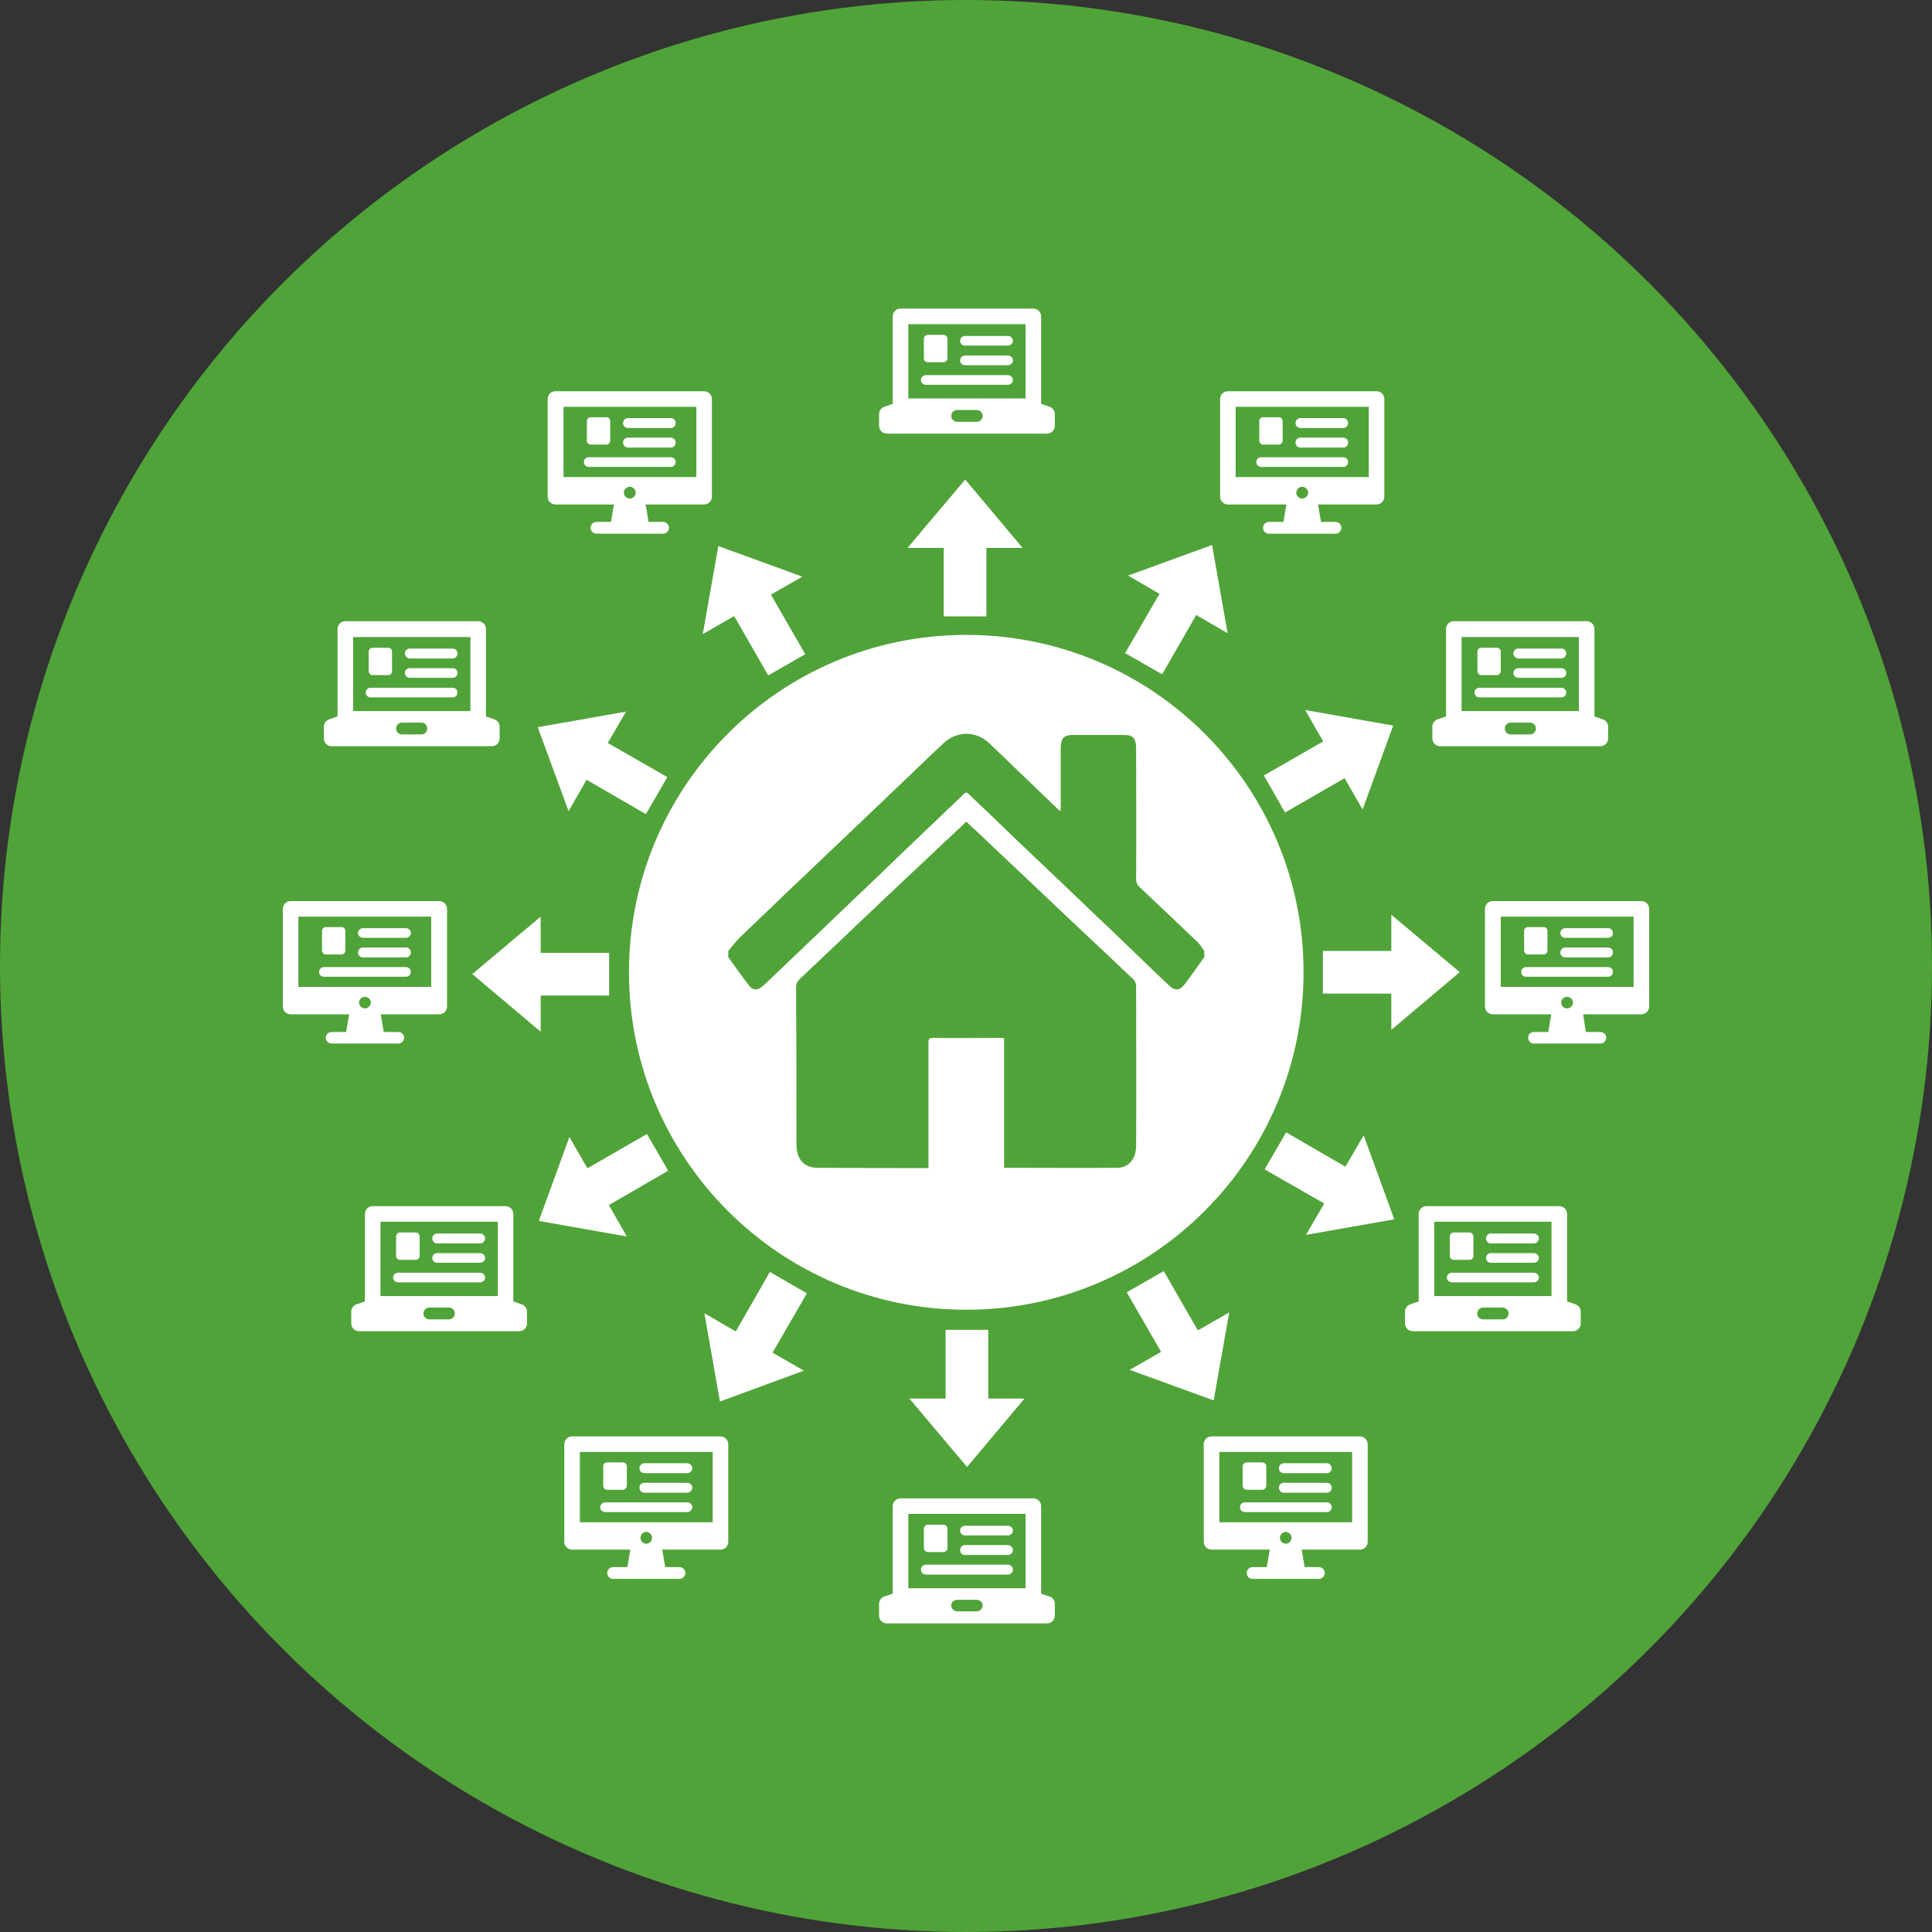
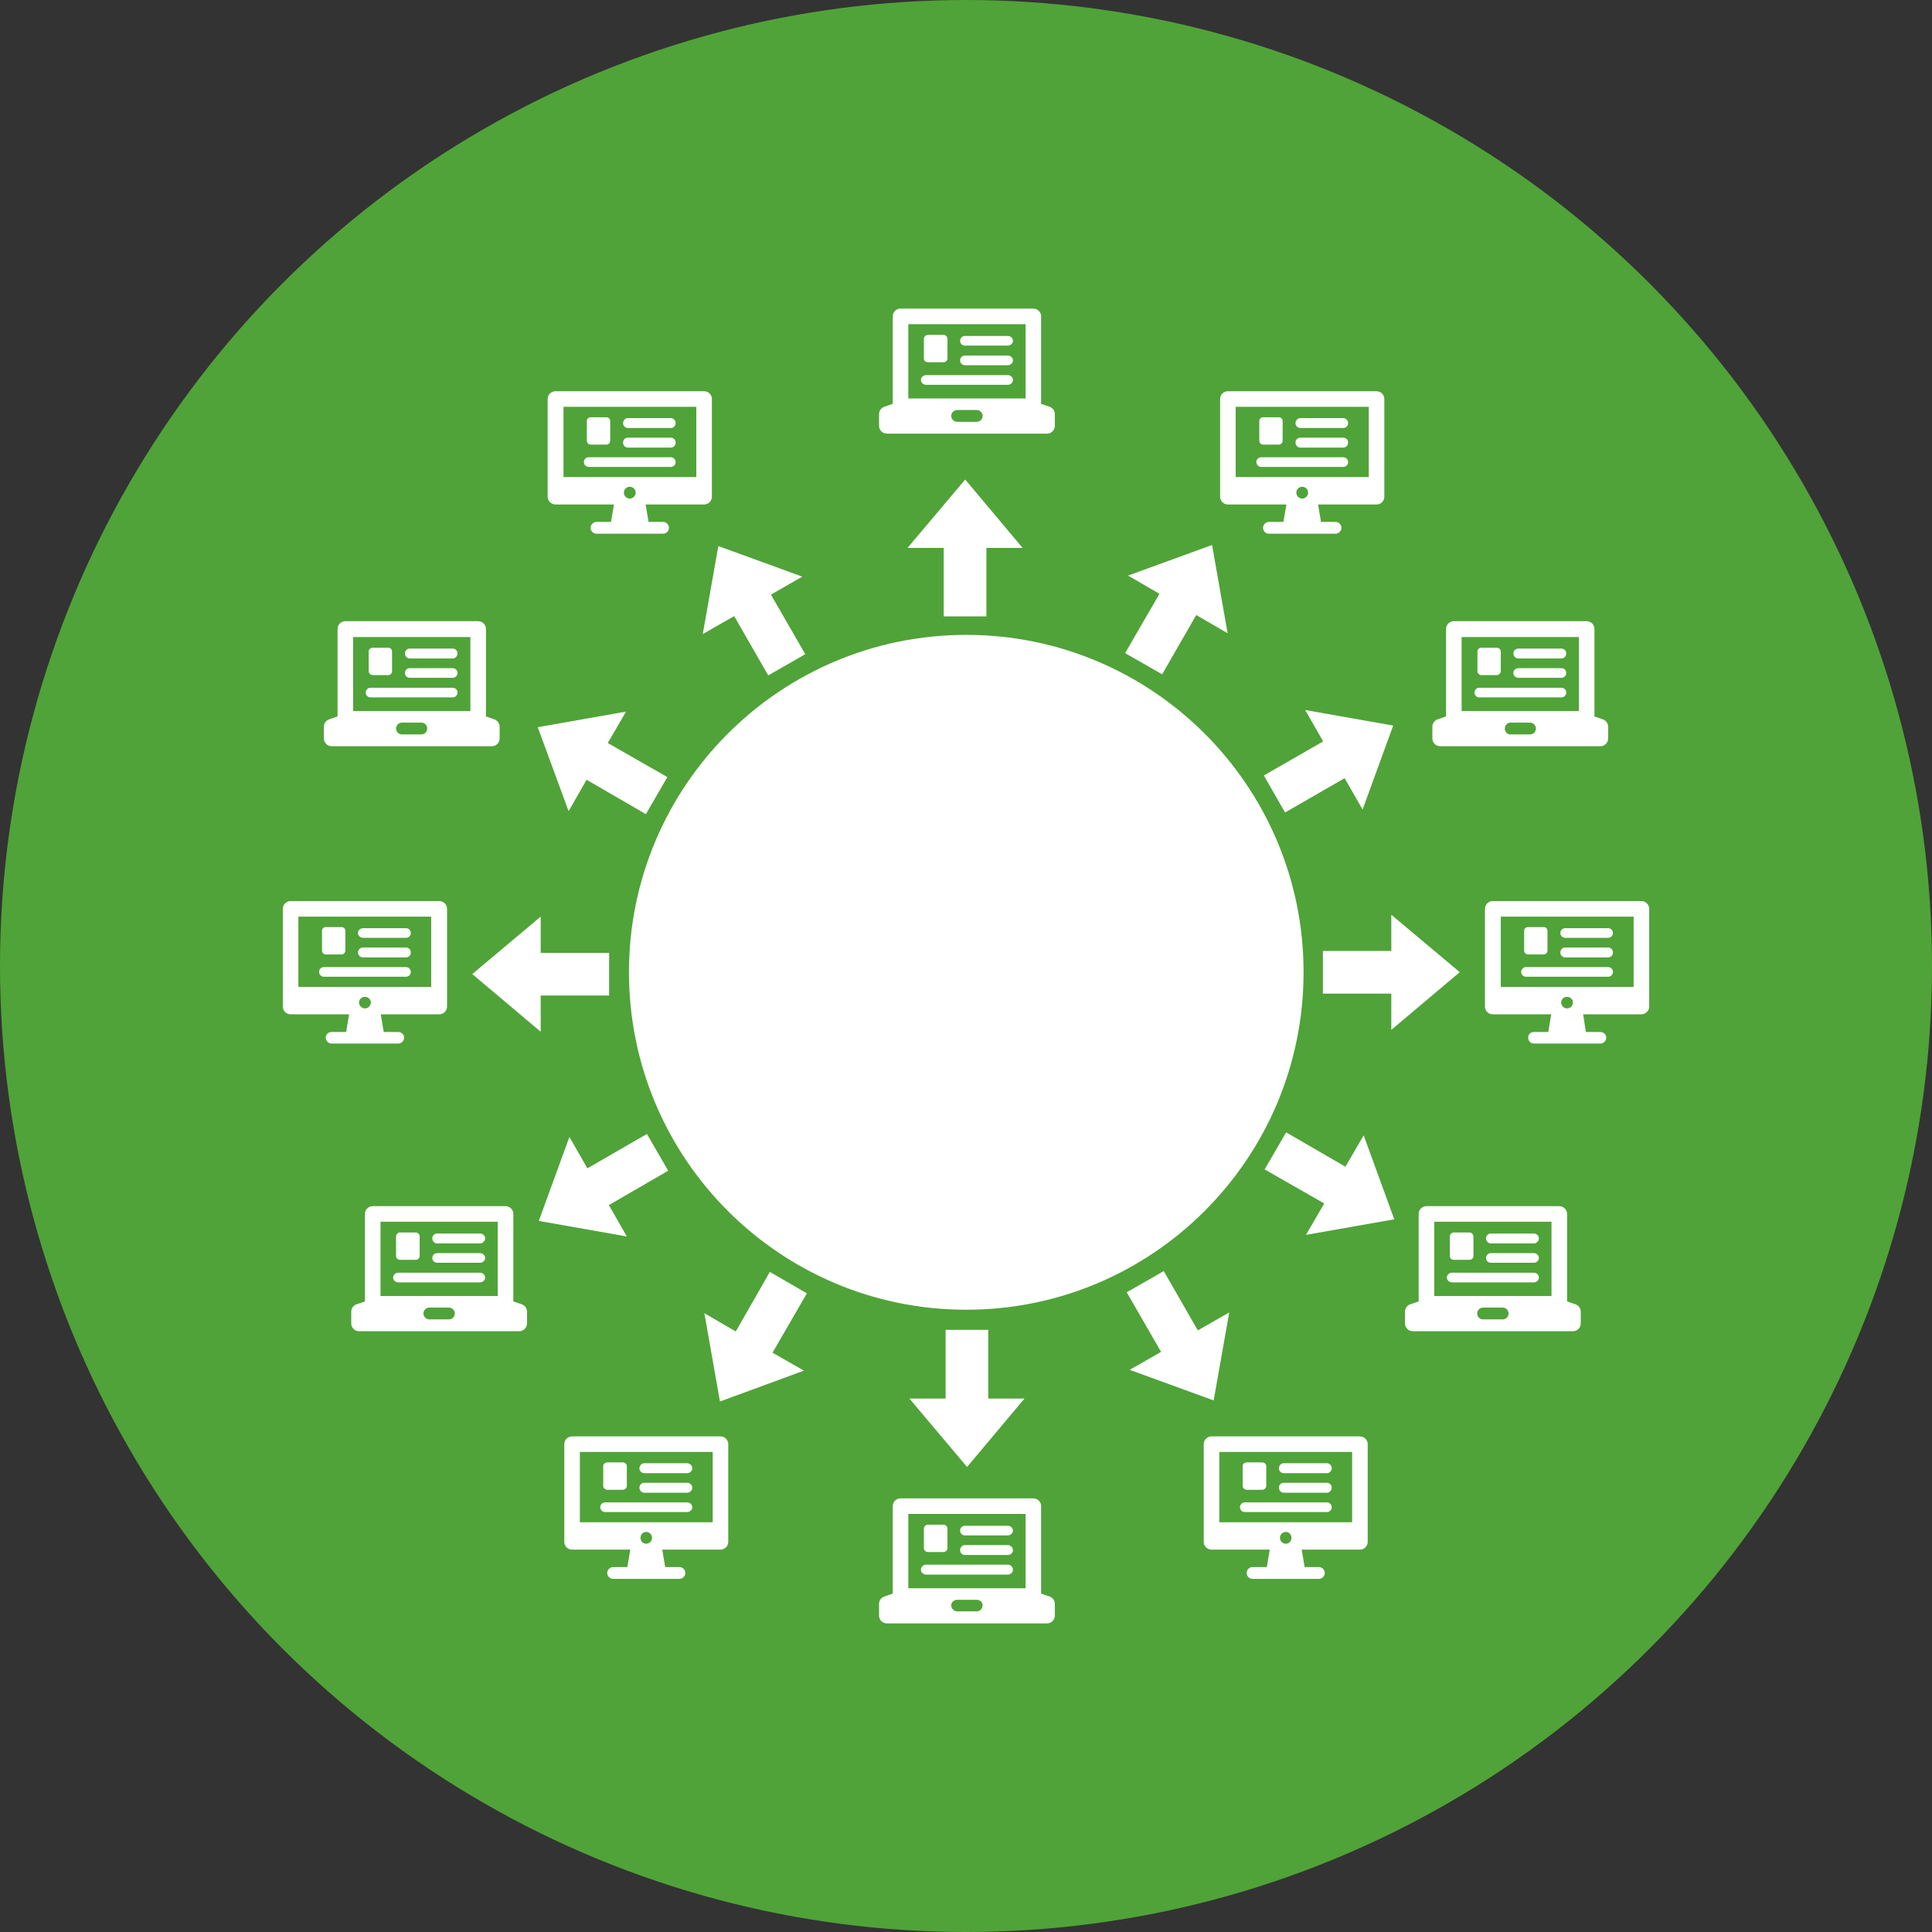
<svg xmlns="http://www.w3.org/2000/svg" xml:space="preserve" width="72px" height="72px" version="1.1" style="shape-rendering:geometricPrecision; text-rendering:geometricPrecision; image-rendering:optimizeQuality; fill-rule:evenodd; clip-rule:evenodd" viewBox="0 0 72 72">
  <rect x="0" y="0" width="72" height="72" fill="#333333" stroke="none" />
  <defs>
    <style type="text/css">

   

    .fil0 {fill:#50A338}

    .fil2 {fill:#50A338;fill-rule:nonzero}

    .fil1 {fill:white;fill-rule:nonzero}

   

  </style>
  </defs>
  <g id="Vrstva_x0020_1">
    <circle class="fil0" cx="36" cy="36" r="36" />
    <path class="fil1" d="M48.58 36.23c0,6.95 -5.63,12.58 -12.57,12.58 -6.94,0 -12.57,-5.63 -12.57,-12.58 0,-6.94 5.63,-12.57 12.57,-12.57 6.94,0 12.57,5.63 12.57,12.57z" />
-     <path class="fil2" d="M27.14 35.44c0.14,-0.17 0.28,-0.35 0.43,-0.5 1.11,-1.07 2.22,-2.13 3.34,-3.19 0.85,-0.81 1.7,-1.62 2.55,-2.43 0.57,-0.54 1.13,-1.09 1.7,-1.62 0.5,-0.47 1.21,-0.47 1.71,0 0.86,0.82 1.71,1.65 2.57,2.47 0.02,0.01 0.04,0.03 0.08,0.06 0.01,-0.08 0.01,-0.13 0.01,-0.19 0,-0.71 0,-1.42 0,-2.13 0,-0.4 0.11,-0.52 0.46,-0.52 0.64,0 1.27,0 1.91,0 0.33,0 0.44,0.13 0.44,0.51 0,1.61 0.01,3.23 0,4.85 0,0.13 0.04,0.22 0.12,0.3 0.73,0.69 1.46,1.38 2.18,2.07 0.09,0.09 0.16,0.21 0.24,0.32 0,0.07 0,0.15 0,0.23 -0.23,0.32 -0.46,0.65 -0.7,0.97 -0.2,0.28 -0.38,0.31 -0.63,0.07 -0.66,-0.62 -1.31,-1.26 -1.97,-1.89 -0.58,-0.55 -1.16,-1.1 -1.74,-1.66 -0.6,-0.57 -1.2,-1.14 -1.8,-1.71 -0.64,-0.62 -1.28,-1.23 -1.93,-1.85 -0.07,-0.08 -0.13,-0.08 -0.2,0 -0.59,0.56 -1.18,1.13 -1.77,1.69 -0.59,0.57 -1.17,1.12 -1.76,1.69 -0.59,0.56 -1.18,1.12 -1.77,1.69 -0.66,0.63 -1.32,1.26 -1.98,1.89 -0.08,0.07 -0.15,0.15 -0.23,0.21 -0.19,0.15 -0.36,0.14 -0.5,-0.06 -0.26,-0.34 -0.51,-0.69 -0.76,-1.04 0,-0.08 0,-0.16 0,-0.23z" />
-     <path class="fil2" d="M37.42 43.51c0,-1.61 0,-3.21 0,-4.82 -0.06,0 -0.11,-0.01 -0.16,-0.01 -0.83,0 -1.67,0.01 -2.5,0 -0.13,0 -0.16,0.04 -0.16,0.18 0,1.48 0,2.96 0,4.44 0,0.06 0,0.13 0,0.23 -0.07,0 -0.12,0 -0.17,0 -1.32,0 -2.64,0 -3.96,-0.01 -0.51,0 -0.79,-0.31 -0.79,-0.9 0,-1.94 0,-3.88 -0.01,-5.83 0,-0.14 0.05,-0.23 0.15,-0.32 0.97,-0.92 1.95,-1.84 2.92,-2.77 0.86,-0.81 1.72,-1.62 2.58,-2.43 0.23,-0.21 0.46,-0.43 0.69,-0.65 0.35,0.32 0.68,0.64 1.02,0.96 0.99,0.93 1.97,1.86 2.96,2.8 0.76,0.71 1.51,1.42 2.27,2.14 0.04,0.05 0.08,0.14 0.08,0.21 0,1.99 0.01,3.98 0,5.98 0,0.48 -0.29,0.81 -0.7,0.81 -1.38,0.01 -2.76,0 -4.14,0 -0.02,0 -0.04,0 -0.08,-0.01z" />
+     <path class="fil2" d="M27.14 35.44z" />
    <path class="fil1" d="M35.96 13.61l1.6 0c0.1,0 0.19,-0.08 0.19,-0.18 0,-0.1 -0.09,-0.18 -0.19,-0.18l-1.6 0c-0.1,0 -0.18,0.08 -0.18,0.18 0,0.1 0.08,0.18 0.18,0.18zm-2.11 -1.53l4.37 0 0 2.77 -4.37 0 0 -2.77zm2.55 3.64l-0.73 0c-0.12,0 -0.22,-0.1 -0.22,-0.22 0,-0.12 0.1,-0.22 0.22,-0.22l0.73 0c0.12,0 0.22,0.1 0.22,0.22 0,0.12 -0.1,0.22 -0.22,0.22zm2.72 -0.56l0 0 -0.32 -0.11 0 -3.26c0,-0.16 -0.13,-0.29 -0.29,-0.29l-4.95 0c-0.16,0 -0.29,0.13 -0.29,0.29l0 3.26 -0.32 0.11 0 0c-0.11,0.04 -0.19,0.15 -0.19,0.27l0 0.44c0,0.16 0.13,0.29 0.29,0.29l5.97 0c0.16,0 0.29,-0.13 0.29,-0.29l0 -0.44c0,-0.12 -0.08,-0.23 -0.19,-0.27zm-4.61 -0.82l3.05 0c0.1,0 0.19,-0.08 0.19,-0.18 0,-0.1 -0.09,-0.18 -0.19,-0.18l-3.05 0c-0.1,0 -0.19,0.08 -0.19,0.18 0,0.1 0.09,0.18 0.19,0.18zm1.45 -1.46l1.6 0c0.1,0 0.19,-0.08 0.19,-0.18 0,-0.1 -0.09,-0.18 -0.19,-0.18l-1.6 0c-0.1,0 -0.18,0.08 -0.18,0.18 0,0.1 0.08,0.18 0.18,0.18zm-0.8 -0.4l-0.58 0c-0.08,0 -0.15,0.07 -0.15,0.15l0 0.73c0,0.08 0.07,0.14 0.15,0.14l0.58 0c0.08,0 0.15,-0.06 0.15,-0.14l0 -0.73c0,-0.08 -0.07,-0.15 -0.15,-0.15z" />
    <polygon class="fil1" points="49.3,37.03 51.85,37.03 51.85,38.38 54.4,36.23 51.85,34.09 51.85,35.44 49.3,35.44 " />
    <polygon class="fil1" points="47.89,30.28 50.11,29 50.78,30.17 51.92,27.04 48.64,26.46 49.31,27.63 47.1,28.9 " />
    <polygon class="fil1" points="43.31,25.13 44.58,22.92 45.75,23.6 45.17,20.31 42.04,21.45 43.21,22.13 41.93,24.34 " />
    <polygon class="fil1" points="36.76,22.97 36.76,20.42 38.11,20.42 35.97,17.87 33.82,20.42 35.17,20.42 35.17,22.97 " />
    <polygon class="fil1" points="30.01,24.38 28.73,22.16 29.9,21.49 26.77,20.35 26.19,23.63 27.36,22.96 28.63,25.17 " />
    <polygon class="fil1" points="24.87,28.96 22.65,27.69 23.33,26.52 20.04,27.1 21.19,30.23 21.86,29.06 24.07,30.34 " />
    <polygon class="fil1" points="22.7,35.51 20.15,35.51 20.15,34.16 17.6,36.3 20.15,38.45 20.15,37.1 22.7,37.1 " />
    <polygon class="fil1" points="24.11,42.26 21.89,43.54 21.22,42.37 20.08,45.5 23.36,46.08 22.69,44.91 24.9,43.63 " />
    <polygon class="fil1" points="28.69,47.4 27.42,49.62 26.25,48.94 26.83,52.23 29.96,51.08 28.79,50.41 30.07,48.2 " />
    <polygon class="fil1" points="35.24,49.56 35.24,52.12 33.89,52.12 36.04,54.67 38.18,52.12 36.83,52.12 36.83,49.56 " />
    <polygon class="fil1" points="41.99,48.16 43.27,50.38 42.1,51.05 45.23,52.19 45.81,48.91 44.64,49.58 43.37,47.37 " />
    <polygon class="fil1" points="47.13,43.58 49.35,44.85 48.67,46.02 51.96,45.44 50.82,42.31 50.14,43.48 47.93,42.2 " />
    <g id="_105553692197184">
      <path class="fil1" d="M26.24 14.58c-1.85,0 -3.69,0 -5.54,0 -0.16,0 -0.29,0.13 -0.29,0.29l0 3.64c0,0.16 0.13,0.29 0.29,0.29l2.18 0 -0.11 0.65 -0.54 0c-0.12,0 -0.22,0.1 -0.22,0.22 0,0.12 0.1,0.22 0.22,0.22l2.48 0c0.12,0 0.22,-0.1 0.22,-0.22 0,-0.12 -0.1,-0.22 -0.22,-0.22l-0.54 0 -0.11 -0.65 2.18 0c0.16,0 0.29,-0.13 0.29,-0.29l0 -3.64c0,-0.16 -0.13,-0.29 -0.29,-0.29zm-0.29 0.58l0 2.62 -4.95 0 0 -2.62c1.65,0 3.3,0 4.95,0zm-2.48 3.42c-0.12,0 -0.22,-0.1 -0.22,-0.22 0,-0.12 0.1,-0.22 0.22,-0.22 0.12,0 0.22,0.1 0.22,0.22 0,0.12 -0.1,0.22 -0.22,0.22z" />
      <path class="fil1" d="M23.4 16.68l1.6 0c0.1,0 0.18,-0.08 0.18,-0.19 0,-0.1 -0.08,-0.18 -0.18,-0.18l-1.6 0c-0.1,0 -0.18,0.08 -0.18,0.18 0,0.11 0.08,0.19 0.18,0.19z" />
      <path class="fil1" d="M21.94 17.4l3.06 0c0.1,0 0.18,-0.08 0.18,-0.18 0,-0.1 -0.08,-0.18 -0.18,-0.18l-3.06 0c-0.1,0 -0.18,0.08 -0.18,0.18 0,0.1 0.08,0.18 0.18,0.18z" />
      <path class="fil1" d="M23.4 15.95l1.6 0c0.1,0 0.18,-0.08 0.18,-0.18 0,-0.1 -0.08,-0.19 -0.18,-0.19l-1.6 0c-0.1,0 -0.18,0.09 -0.18,0.19 0,0.1 0.08,0.18 0.18,0.18z" />
      <path class="fil1" d="M22.6 15.55l-0.59 0c-0.08,0 -0.14,0.06 -0.14,0.14l0 0.73c0,0.08 0.06,0.15 0.14,0.15l0.59 0c0.08,0 0.14,-0.07 0.14,-0.15l0 -0.73c0,-0.08 -0.06,-0.14 -0.14,-0.14z" />
    </g>
    <path class="fil1" d="M15.27 25.26l1.6 0c0.1,0 0.18,-0.08 0.18,-0.18 0,-0.1 -0.08,-0.18 -0.18,-0.18l-1.6 0c-0.1,0 -0.18,0.08 -0.18,0.18 0,0.1 0.08,0.18 0.18,0.18zm-2.11 -1.52l4.37 0 0 2.76 -4.37 0 0 -2.76zm2.55 3.63l-0.73 0c-0.12,0 -0.22,-0.1 -0.22,-0.22 0,-0.12 0.1,-0.22 0.22,-0.22l0.73 0c0.12,0 0.21,0.1 0.21,0.22 0,0.12 -0.09,0.22 -0.21,0.22zm2.72 -0.56l0 0 -0.32 -0.11 0 -3.26c0,-0.16 -0.13,-0.29 -0.29,-0.29l-4.95 0c-0.16,0 -0.29,0.13 -0.29,0.29l0 3.26 -0.32 0.11 0 0c-0.11,0.04 -0.19,0.15 -0.19,0.27l0 0.44c0,0.16 0.13,0.29 0.29,0.29l5.97 0c0.16,0 0.29,-0.13 0.29,-0.29l0 -0.44c0,-0.12 -0.08,-0.23 -0.19,-0.27zm-4.62 -0.82l3.06 0c0.1,0 0.18,-0.08 0.18,-0.18 0,-0.1 -0.08,-0.18 -0.18,-0.18l-3.06 0c-0.1,0 -0.18,0.08 -0.18,0.18 0,0.1 0.08,0.18 0.18,0.18zm1.46 -1.45l1.6 0c0.1,0 0.18,-0.09 0.18,-0.19 0,-0.1 -0.08,-0.18 -0.18,-0.18l-1.6 0c-0.1,0 -0.18,0.08 -0.18,0.18 0,0.1 0.08,0.19 0.18,0.19zm-0.8 -0.4l-0.58 0c-0.08,0 -0.15,0.06 -0.15,0.14l0 0.73c0,0.08 0.07,0.15 0.15,0.15l0.58 0c0.08,0 0.14,-0.07 0.14,-0.15l0 -0.73c0,-0.08 -0.06,-0.14 -0.14,-0.14z" />
    <g id="_105553692202144">
      <path class="fil1" d="M16.37 33.58c-1.85,0 -3.69,0 -5.54,0 -0.16,0 -0.29,0.13 -0.29,0.29l0 3.64c0,0.16 0.13,0.29 0.29,0.29l2.18 0 -0.11 0.66 -0.54 0c-0.12,0 -0.22,0.09 -0.22,0.21 0,0.12 0.1,0.22 0.22,0.22l2.48 0c0.12,0 0.22,-0.1 0.22,-0.22 0,-0.12 -0.1,-0.21 -0.22,-0.21l-0.54 0 -0.11 -0.66 2.18 0c0.16,0 0.29,-0.13 0.29,-0.29l0 -3.64c0,-0.16 -0.13,-0.29 -0.29,-0.29zm-0.3 0.58l0 2.62 -4.95 0 0 -2.62c1.65,0 3.3,0 4.95,0zm-2.47 3.42c-0.12,0 -0.22,-0.1 -0.22,-0.22 0,-0.12 0.1,-0.21 0.22,-0.21 0.12,0 0.22,0.09 0.22,0.21 0,0.12 -0.1,0.22 -0.22,0.22z" />
      <path class="fil1" d="M13.53 35.68l1.6 0c0.1,0 0.18,-0.08 0.18,-0.18 0,-0.11 -0.08,-0.19 -0.18,-0.19l-1.6 0c-0.1,0 -0.19,0.08 -0.19,0.19 0,0.1 0.09,0.18 0.19,0.18z" />
      <path class="fil1" d="M12.07 36.4l3.06 0c0.1,0 0.18,-0.08 0.18,-0.18 0,-0.1 -0.08,-0.18 -0.18,-0.18l-3.06 0c-0.1,0 -0.18,0.08 -0.18,0.18 0,0.1 0.08,0.18 0.18,0.18z" />
      <path class="fil1" d="M13.53 34.95l1.6 0c0.1,0 0.18,-0.08 0.18,-0.18 0,-0.1 -0.08,-0.18 -0.18,-0.18l-1.6 0c-0.1,0 -0.19,0.08 -0.19,0.18 0,0.1 0.09,0.18 0.19,0.18z" />
      <path class="fil1" d="M12.73 34.55l-0.59 0c-0.08,0 -0.14,0.06 -0.14,0.14l0 0.73c0,0.08 0.06,0.15 0.14,0.15l0.59 0c0.08,0 0.14,-0.07 0.14,-0.15l0 -0.73c0,-0.08 -0.06,-0.14 -0.14,-0.14z" />
    </g>
    <path class="fil1" d="M16.29 47.06l1.6 0c0.1,0 0.19,-0.08 0.19,-0.18 0,-0.1 -0.09,-0.18 -0.19,-0.18l-1.6 0c-0.1,0 -0.18,0.08 -0.18,0.18 0,0.1 0.08,0.18 0.18,0.18zm-2.11 -1.53l4.37 0 0 2.77 -4.37 0 0 -2.77zm2.55 3.64l-0.73 0c-0.12,0 -0.22,-0.1 -0.22,-0.22 0,-0.12 0.1,-0.22 0.22,-0.22l0.73 0c0.12,0 0.22,0.1 0.22,0.22 0,0.12 -0.1,0.22 -0.22,0.22zm2.72 -0.56l0 0 -0.32 -0.11 0 -3.26c0,-0.16 -0.13,-0.29 -0.29,-0.29l-4.95 0c-0.16,0 -0.29,0.13 -0.29,0.29l0 3.26 -0.32 0.11 0 0c-0.11,0.04 -0.19,0.15 -0.19,0.27l0 0.44c0,0.16 0.13,0.29 0.29,0.29l5.97 0c0.16,0 0.29,-0.13 0.29,-0.29l0 -0.44c0,-0.12 -0.08,-0.23 -0.19,-0.27zm-4.61 -0.82l3.05 0c0.1,0 0.19,-0.08 0.19,-0.18 0,-0.1 -0.09,-0.18 -0.19,-0.18l-3.05 0c-0.1,0 -0.19,0.08 -0.19,0.18 0,0.1 0.09,0.18 0.19,0.18zm1.45 -1.45l1.6 0c0.1,0 0.19,-0.09 0.19,-0.19 0,-0.1 -0.09,-0.18 -0.19,-0.18l-1.6 0c-0.1,0 -0.18,0.08 -0.18,0.18 0,0.1 0.08,0.19 0.18,0.19zm-0.8 -0.41l-0.58 0c-0.08,0 -0.15,0.07 -0.15,0.15l0 0.73c0,0.08 0.07,0.14 0.15,0.14l0.58 0c0.08,0 0.15,-0.06 0.15,-0.14l0 -0.73c0,-0.08 -0.07,-0.15 -0.15,-0.15z" />
    <g id="_105553692293600">
      <path class="fil1" d="M26.85 53.53c-1.84,0 -3.69,0 -5.53,0 -0.16,0 -0.29,0.13 -0.29,0.29l0 3.64c0,0.16 0.13,0.29 0.29,0.29l2.17 0 -0.11 0.65 -0.53 0c-0.12,0 -0.22,0.1 -0.22,0.22 0,0.12 0.1,0.22 0.22,0.22l2.47 0c0.12,0 0.22,-0.1 0.22,-0.22 0,-0.12 -0.1,-0.22 -0.22,-0.22l-0.53 0 -0.11 -0.65 2.17 0c0.16,0 0.29,-0.13 0.29,-0.29l0 -3.64c0,-0.16 -0.13,-0.29 -0.29,-0.29zm-0.29 0.58l0 2.62 -4.95 0 0 -2.62c1.65,0 3.3,0 4.95,0zm-2.48 3.42c-0.12,0 -0.21,-0.1 -0.21,-0.22 0,-0.12 0.09,-0.22 0.21,-0.22 0.12,0 0.22,0.1 0.22,0.22 0,0.12 -0.1,0.22 -0.22,0.22z" />
      <path class="fil1" d="M24.01 55.63l1.6 0c0.1,0 0.19,-0.09 0.19,-0.19 0,-0.1 -0.09,-0.18 -0.19,-0.18l-1.6 0c-0.1,0 -0.18,0.08 -0.18,0.18 0,0.1 0.08,0.19 0.18,0.19z" />
      <path class="fil1" d="M22.56 56.35l3.05 0c0.1,0 0.19,-0.08 0.19,-0.18 0,-0.1 -0.09,-0.18 -0.19,-0.18l-3.05 0c-0.11,0 -0.19,0.08 -0.19,0.18 0,0.1 0.08,0.18 0.19,0.18z" />
      <path class="fil1" d="M24.01 54.9l1.6 0c0.1,0 0.19,-0.08 0.19,-0.18 0,-0.1 -0.09,-0.19 -0.19,-0.19l-1.6 0c-0.1,0 -0.18,0.09 -0.18,0.19 0,0.1 0.08,0.18 0.18,0.18z" />
      <path class="fil1" d="M23.21 54.5l-0.58 0c-0.08,0 -0.15,0.06 -0.15,0.14l0 0.73c0,0.08 0.07,0.15 0.15,0.15l0.58 0c0.08,0 0.15,-0.07 0.15,-0.15l0 -0.73c0,-0.08 -0.07,-0.14 -0.15,-0.14z" />
    </g>
    <path class="fil1" d="M35.96 57.95l1.6 0c0.1,0 0.19,-0.08 0.19,-0.18 0,-0.1 -0.09,-0.19 -0.19,-0.19l-1.6 0c-0.1,0 -0.18,0.09 -0.18,0.19 0,0.1 0.08,0.18 0.18,0.18zm-2.11 -1.53l4.37 0 0 2.77 -4.37 0 0 -2.77zm2.55 3.63l-0.73 0c-0.12,0 -0.22,-0.1 -0.22,-0.22 0,-0.12 0.1,-0.21 0.22,-0.21l0.73 0c0.12,0 0.22,0.09 0.22,0.21 0,0.12 -0.1,0.22 -0.22,0.22zm2.72 -0.55l0 0 -0.32 -0.11 0 -3.26c0,-0.16 -0.13,-0.29 -0.29,-0.29l-4.95 0c-0.16,0 -0.29,0.13 -0.29,0.29l0 3.26 -0.32 0.11 0 0c-0.11,0.04 -0.19,0.14 -0.19,0.27l0 0.44c0,0.16 0.13,0.29 0.29,0.29l5.97 0c0.16,0 0.29,-0.13 0.29,-0.29l0 -0.44c0,-0.13 -0.08,-0.23 -0.19,-0.27zm-4.61 -0.82l3.05 0c0.1,0 0.19,-0.08 0.19,-0.18 0,-0.11 -0.09,-0.19 -0.19,-0.19l-3.05 0c-0.1,0 -0.19,0.08 -0.19,0.19 0,0.1 0.09,0.18 0.19,0.18zm1.45 -1.46l1.6 0c0.1,0 0.19,-0.08 0.19,-0.18 0,-0.1 -0.09,-0.18 -0.19,-0.18l-1.6 0c-0.1,0 -0.18,0.08 -0.18,0.18 0,0.1 0.08,0.18 0.18,0.18zm-0.8 -0.4l-0.58 0c-0.08,0 -0.15,0.07 -0.15,0.15l0 0.72c0,0.08 0.07,0.15 0.15,0.15l0.58 0c0.08,0 0.15,-0.07 0.15,-0.15l0 -0.72c0,-0.08 -0.07,-0.15 -0.15,-0.15z" />
    <g id="_105553692280000">
      <path class="fil1" d="M51.3 14.58c-1.85,0 -3.69,0 -5.54,0 -0.16,0 -0.29,0.13 -0.29,0.29l0 3.64c0,0.16 0.13,0.29 0.29,0.29l2.18 0 -0.11 0.65 -0.54 0c-0.12,0 -0.22,0.1 -0.22,0.22 0,0.12 0.1,0.22 0.22,0.22l2.48 0c0.12,0 0.22,-0.1 0.22,-0.22 0,-0.12 -0.1,-0.22 -0.22,-0.22l-0.54 0 -0.11 -0.65 2.18 0c0.16,0 0.29,-0.13 0.29,-0.29l0 -3.64c0,-0.16 -0.13,-0.29 -0.29,-0.29zm-0.29 0.58l0 2.62 -4.96 0 0 -2.62c1.65,0 3.31,0 4.96,0zm-2.48 3.42c-0.12,0 -0.22,-0.1 -0.22,-0.22 0,-0.12 0.1,-0.22 0.22,-0.22 0.12,0 0.22,0.1 0.22,0.22 0,0.12 -0.1,0.22 -0.22,0.22z" />
      <path class="fil1" d="M48.46 16.68l1.6 0c0.1,0 0.18,-0.08 0.18,-0.19 0,-0.1 -0.08,-0.18 -0.18,-0.18l-1.6 0c-0.1,0 -0.18,0.08 -0.18,0.18 0,0.11 0.08,0.19 0.18,0.19z" />
      <path class="fil1" d="M47 17.4l3.06 0c0.1,0 0.18,-0.08 0.18,-0.18 0,-0.1 -0.08,-0.18 -0.18,-0.18l-3.06 0c-0.1,0 -0.18,0.08 -0.18,0.18 0,0.1 0.08,0.18 0.18,0.18z" />
      <path class="fil1" d="M48.46 15.95l1.6 0c0.1,0 0.18,-0.08 0.18,-0.18 0,-0.1 -0.08,-0.19 -0.18,-0.19l-1.6 0c-0.1,0 -0.18,0.09 -0.18,0.19 0,0.1 0.08,0.18 0.18,0.18z" />
      <path class="fil1" d="M47.66 15.55l-0.59 0c-0.08,0 -0.14,0.06 -0.14,0.14l0 0.73c0,0.08 0.06,0.15 0.14,0.15l0.59 0c0.08,0 0.14,-0.07 0.14,-0.15l0 -0.73c0,-0.08 -0.06,-0.14 -0.14,-0.14z" />
    </g>
    <path class="fil1" d="M56.59 25.26l1.6 0c0.1,0 0.18,-0.08 0.18,-0.18 0,-0.1 -0.08,-0.18 -0.18,-0.18l-1.6 0c-0.11,0 -0.19,0.08 -0.19,0.18 0,0.1 0.08,0.18 0.19,0.18zm-2.12 -1.52l4.37 0 0 2.76 -4.37 0 0 -2.76zm2.55 3.63l-0.73 0c-0.12,0 -0.21,-0.1 -0.21,-0.22 0,-0.12 0.09,-0.22 0.21,-0.22l0.73 0c0.12,0 0.22,0.1 0.22,0.22 0,0.12 -0.1,0.22 -0.22,0.22zm2.72 -0.56l0 0 -0.32 -0.11 0 -3.26c0,-0.16 -0.13,-0.29 -0.29,-0.29l-4.95 0c-0.16,0 -0.29,0.13 -0.29,0.29l0 3.26 -0.32 0.11 0 0c-0.11,0.04 -0.19,0.15 -0.19,0.27l0 0.44c0,0.16 0.13,0.29 0.29,0.29l5.97 0c0.16,0 0.29,-0.13 0.29,-0.29l0 -0.44c0,-0.12 -0.08,-0.23 -0.19,-0.27zm-4.61 -0.82l3.06 0c0.1,0 0.18,-0.08 0.18,-0.18 0,-0.1 -0.08,-0.18 -0.18,-0.18l-3.06 0c-0.1,0 -0.18,0.08 -0.18,0.18 0,0.1 0.08,0.18 0.18,0.18zm1.46 -1.45l1.6 0c0.1,0 0.18,-0.09 0.18,-0.19 0,-0.1 -0.08,-0.18 -0.18,-0.18l-1.6 0c-0.11,0 -0.19,0.08 -0.19,0.18 0,0.1 0.08,0.19 0.19,0.19zm-0.81 -0.4l-0.58 0c-0.08,0 -0.14,0.06 -0.14,0.14l0 0.73c0,0.08 0.06,0.15 0.14,0.15l0.58 0c0.08,0 0.15,-0.07 0.15,-0.15l0 -0.73c0,-0.08 -0.07,-0.14 -0.15,-0.14z" />
    <g id="_105553692369728">
      <path class="fil1" d="M61.17 33.58c-1.85,0 -3.69,0 -5.54,0 -0.16,0 -0.29,0.13 -0.29,0.29l0 3.64c0,0.16 0.13,0.29 0.29,0.29l2.18 0 -0.11 0.66 -0.54 0c-0.12,0 -0.21,0.09 -0.21,0.21 0,0.12 0.09,0.22 0.21,0.22l2.48 0c0.12,0 0.22,-0.1 0.22,-0.22 0,-0.12 -0.1,-0.21 -0.22,-0.21l-0.54 0 -0.1 -0.66 2.17 0c0.16,0 0.29,-0.13 0.29,-0.29l0 -3.64c0,-0.16 -0.13,-0.29 -0.29,-0.29zm-0.29 0.58l0 2.62 -4.95 0 0 -2.62c1.65,0 3.3,0 4.95,0zm-2.48 3.42c-0.12,0 -0.22,-0.1 -0.22,-0.22 0,-0.12 0.1,-0.21 0.22,-0.21 0.12,0 0.22,0.09 0.22,0.21 0,0.12 -0.1,0.22 -0.22,0.22z" />
      <path class="fil1" d="M58.33 35.68l1.6 0c0.1,0 0.18,-0.08 0.18,-0.18 0,-0.11 -0.08,-0.19 -0.18,-0.19l-1.6 0c-0.1,0 -0.18,0.08 -0.18,0.19 0,0.1 0.08,0.18 0.18,0.18z" />
      <path class="fil1" d="M56.87 36.4l3.06 0c0.1,0 0.18,-0.08 0.18,-0.18 0,-0.1 -0.08,-0.18 -0.18,-0.18l-3.06 0c-0.1,0 -0.18,0.08 -0.18,0.18 0,0.1 0.08,0.18 0.18,0.18z" />
      <path class="fil1" d="M58.33 34.95l1.6 0c0.1,0 0.18,-0.08 0.18,-0.18 0,-0.1 -0.08,-0.18 -0.18,-0.18l-1.6 0c-0.1,0 -0.18,0.08 -0.18,0.18 0,0.1 0.08,0.18 0.18,0.18z" />
      <path class="fil1" d="M57.53 34.55l-0.58 0c-0.09,0 -0.15,0.06 -0.15,0.14l0 0.73c0,0.08 0.06,0.15 0.15,0.15l0.58 0c0.08,0 0.14,-0.07 0.14,-0.15l0 -0.73c0,-0.08 -0.06,-0.14 -0.14,-0.14z" />
    </g>
    <path class="fil1" d="M55.56 47.06l1.6 0c0.1,0 0.19,-0.08 0.19,-0.18 0,-0.1 -0.09,-0.18 -0.19,-0.18l-1.6 0c-0.1,0 -0.18,0.08 -0.18,0.18 0,0.1 0.08,0.18 0.18,0.18zm-2.11 -1.53l4.37 0 0 2.77 -4.37 0 0 -2.77zm2.55 3.64l-0.73 0c-0.12,0 -0.22,-0.1 -0.22,-0.22 0,-0.12 0.1,-0.22 0.22,-0.22l0.73 0c0.12,0 0.22,0.1 0.22,0.22 0,0.12 -0.1,0.22 -0.22,0.22zm2.72 -0.56l0 0 -0.32 -0.11 0 -3.26c0,-0.16 -0.13,-0.29 -0.29,-0.29l-4.95 0c-0.16,0 -0.29,0.13 -0.29,0.29l0 3.26 -0.32 0.11 0 0c-0.11,0.04 -0.19,0.15 -0.19,0.27l0 0.44c0,0.16 0.13,0.29 0.29,0.29l5.97 0c0.16,0 0.29,-0.13 0.29,-0.29l0 -0.44c0,-0.12 -0.08,-0.23 -0.19,-0.27zm-4.61 -0.82l3.05 0c0.1,0 0.19,-0.08 0.19,-0.18 0,-0.1 -0.09,-0.18 -0.19,-0.18l-3.05 0c-0.1,0 -0.19,0.08 -0.19,0.18 0,0.1 0.09,0.18 0.19,0.18zm1.45 -1.45l1.6 0c0.1,0 0.19,-0.09 0.19,-0.19 0,-0.1 -0.09,-0.18 -0.19,-0.18l-1.6 0c-0.1,0 -0.18,0.08 -0.18,0.18 0,0.1 0.08,0.19 0.18,0.19zm-0.8 -0.41l-0.58 0c-0.08,0 -0.15,0.07 -0.15,0.15l0 0.73c0,0.08 0.07,0.14 0.15,0.14l0.58 0c0.08,0 0.15,-0.06 0.15,-0.14l0 -0.73c0,-0.08 -0.07,-0.15 -0.15,-0.15z" />
    <g id="_105553692445504">
      <path class="fil1" d="M50.68 53.53c-1.84,0 -3.69,0 -5.53,0 -0.16,0 -0.29,0.13 -0.29,0.29l0 3.64c0,0.16 0.13,0.29 0.29,0.29l2.17 0 -0.11 0.65 -0.53 0c-0.12,0 -0.22,0.1 -0.22,0.22 0,0.12 0.1,0.22 0.22,0.22l2.47 0c0.12,0 0.22,-0.1 0.22,-0.22 0,-0.12 -0.1,-0.22 -0.22,-0.22l-0.53 0 -0.11 -0.65 2.17 0c0.16,0 0.29,-0.13 0.29,-0.29l0 -3.64c0,-0.16 -0.13,-0.29 -0.29,-0.29zm-0.29 0.58l0 2.62 -4.95 0 0 -2.62c1.65,0 3.3,0 4.95,0zm-2.47 3.42c-0.12,0 -0.22,-0.1 -0.22,-0.22 0,-0.12 0.1,-0.22 0.22,-0.22 0.12,0 0.21,0.1 0.21,0.22 0,0.12 -0.09,0.22 -0.21,0.22z" />
      <path class="fil1" d="M47.84 55.63l1.61 0c0.1,0 0.18,-0.09 0.18,-0.19 0,-0.1 -0.08,-0.18 -0.18,-0.18l-1.61 0c-0.1,0 -0.18,0.08 -0.18,0.18 0,0.1 0.08,0.19 0.18,0.19z" />
      <path class="fil1" d="M46.39 56.35l3.06 0c0.1,0 0.18,-0.08 0.18,-0.18 0,-0.1 -0.08,-0.18 -0.18,-0.18l-3.06 0c-0.1,0 -0.18,0.08 -0.18,0.18 0,0.1 0.08,0.18 0.18,0.18z" />
      <path class="fil1" d="M47.84 54.9l1.61 0c0.1,0 0.18,-0.08 0.18,-0.18 0,-0.1 -0.08,-0.19 -0.18,-0.19l-1.61 0c-0.1,0 -0.18,0.09 -0.18,0.19 0,0.1 0.08,0.18 0.18,0.18z" />
      <path class="fil1" d="M47.04 54.5l-0.58 0c-0.08,0 -0.15,0.06 -0.15,0.14l0 0.73c0,0.08 0.07,0.15 0.15,0.15l0.58 0c0.08,0 0.15,-0.07 0.15,-0.15l0 -0.73c0,-0.08 -0.07,-0.14 -0.15,-0.14z" />
    </g>
  </g>
</svg>